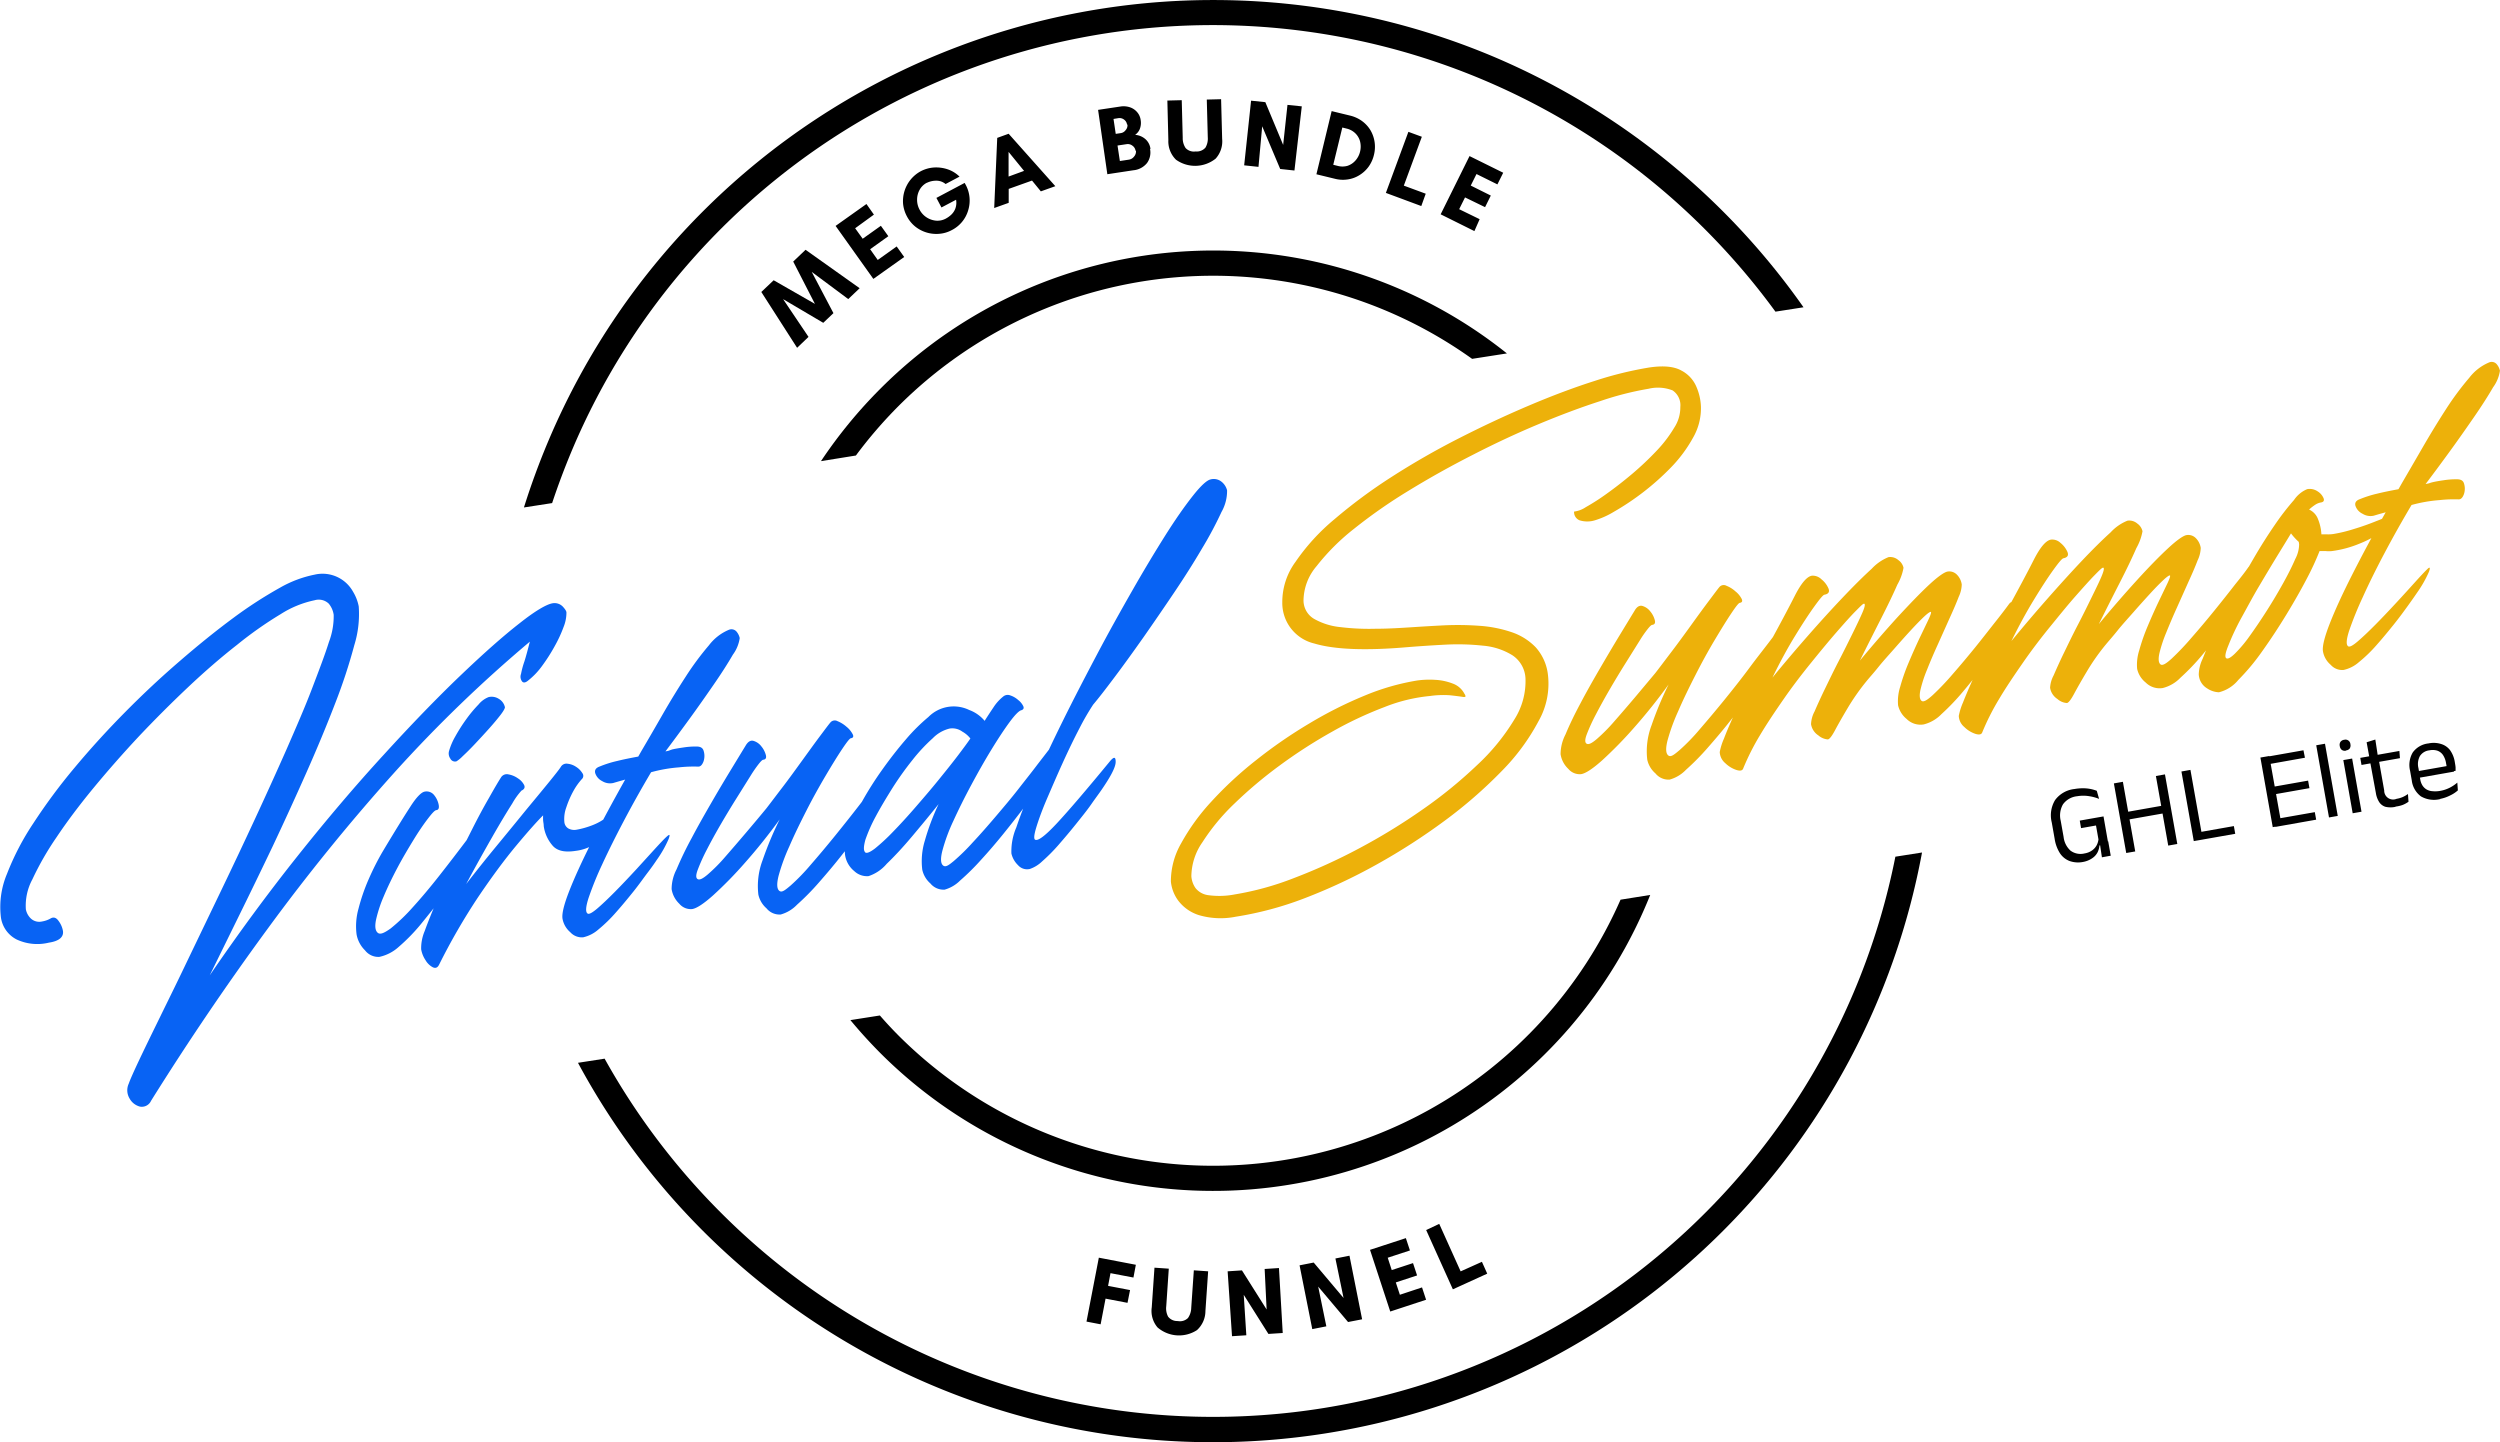
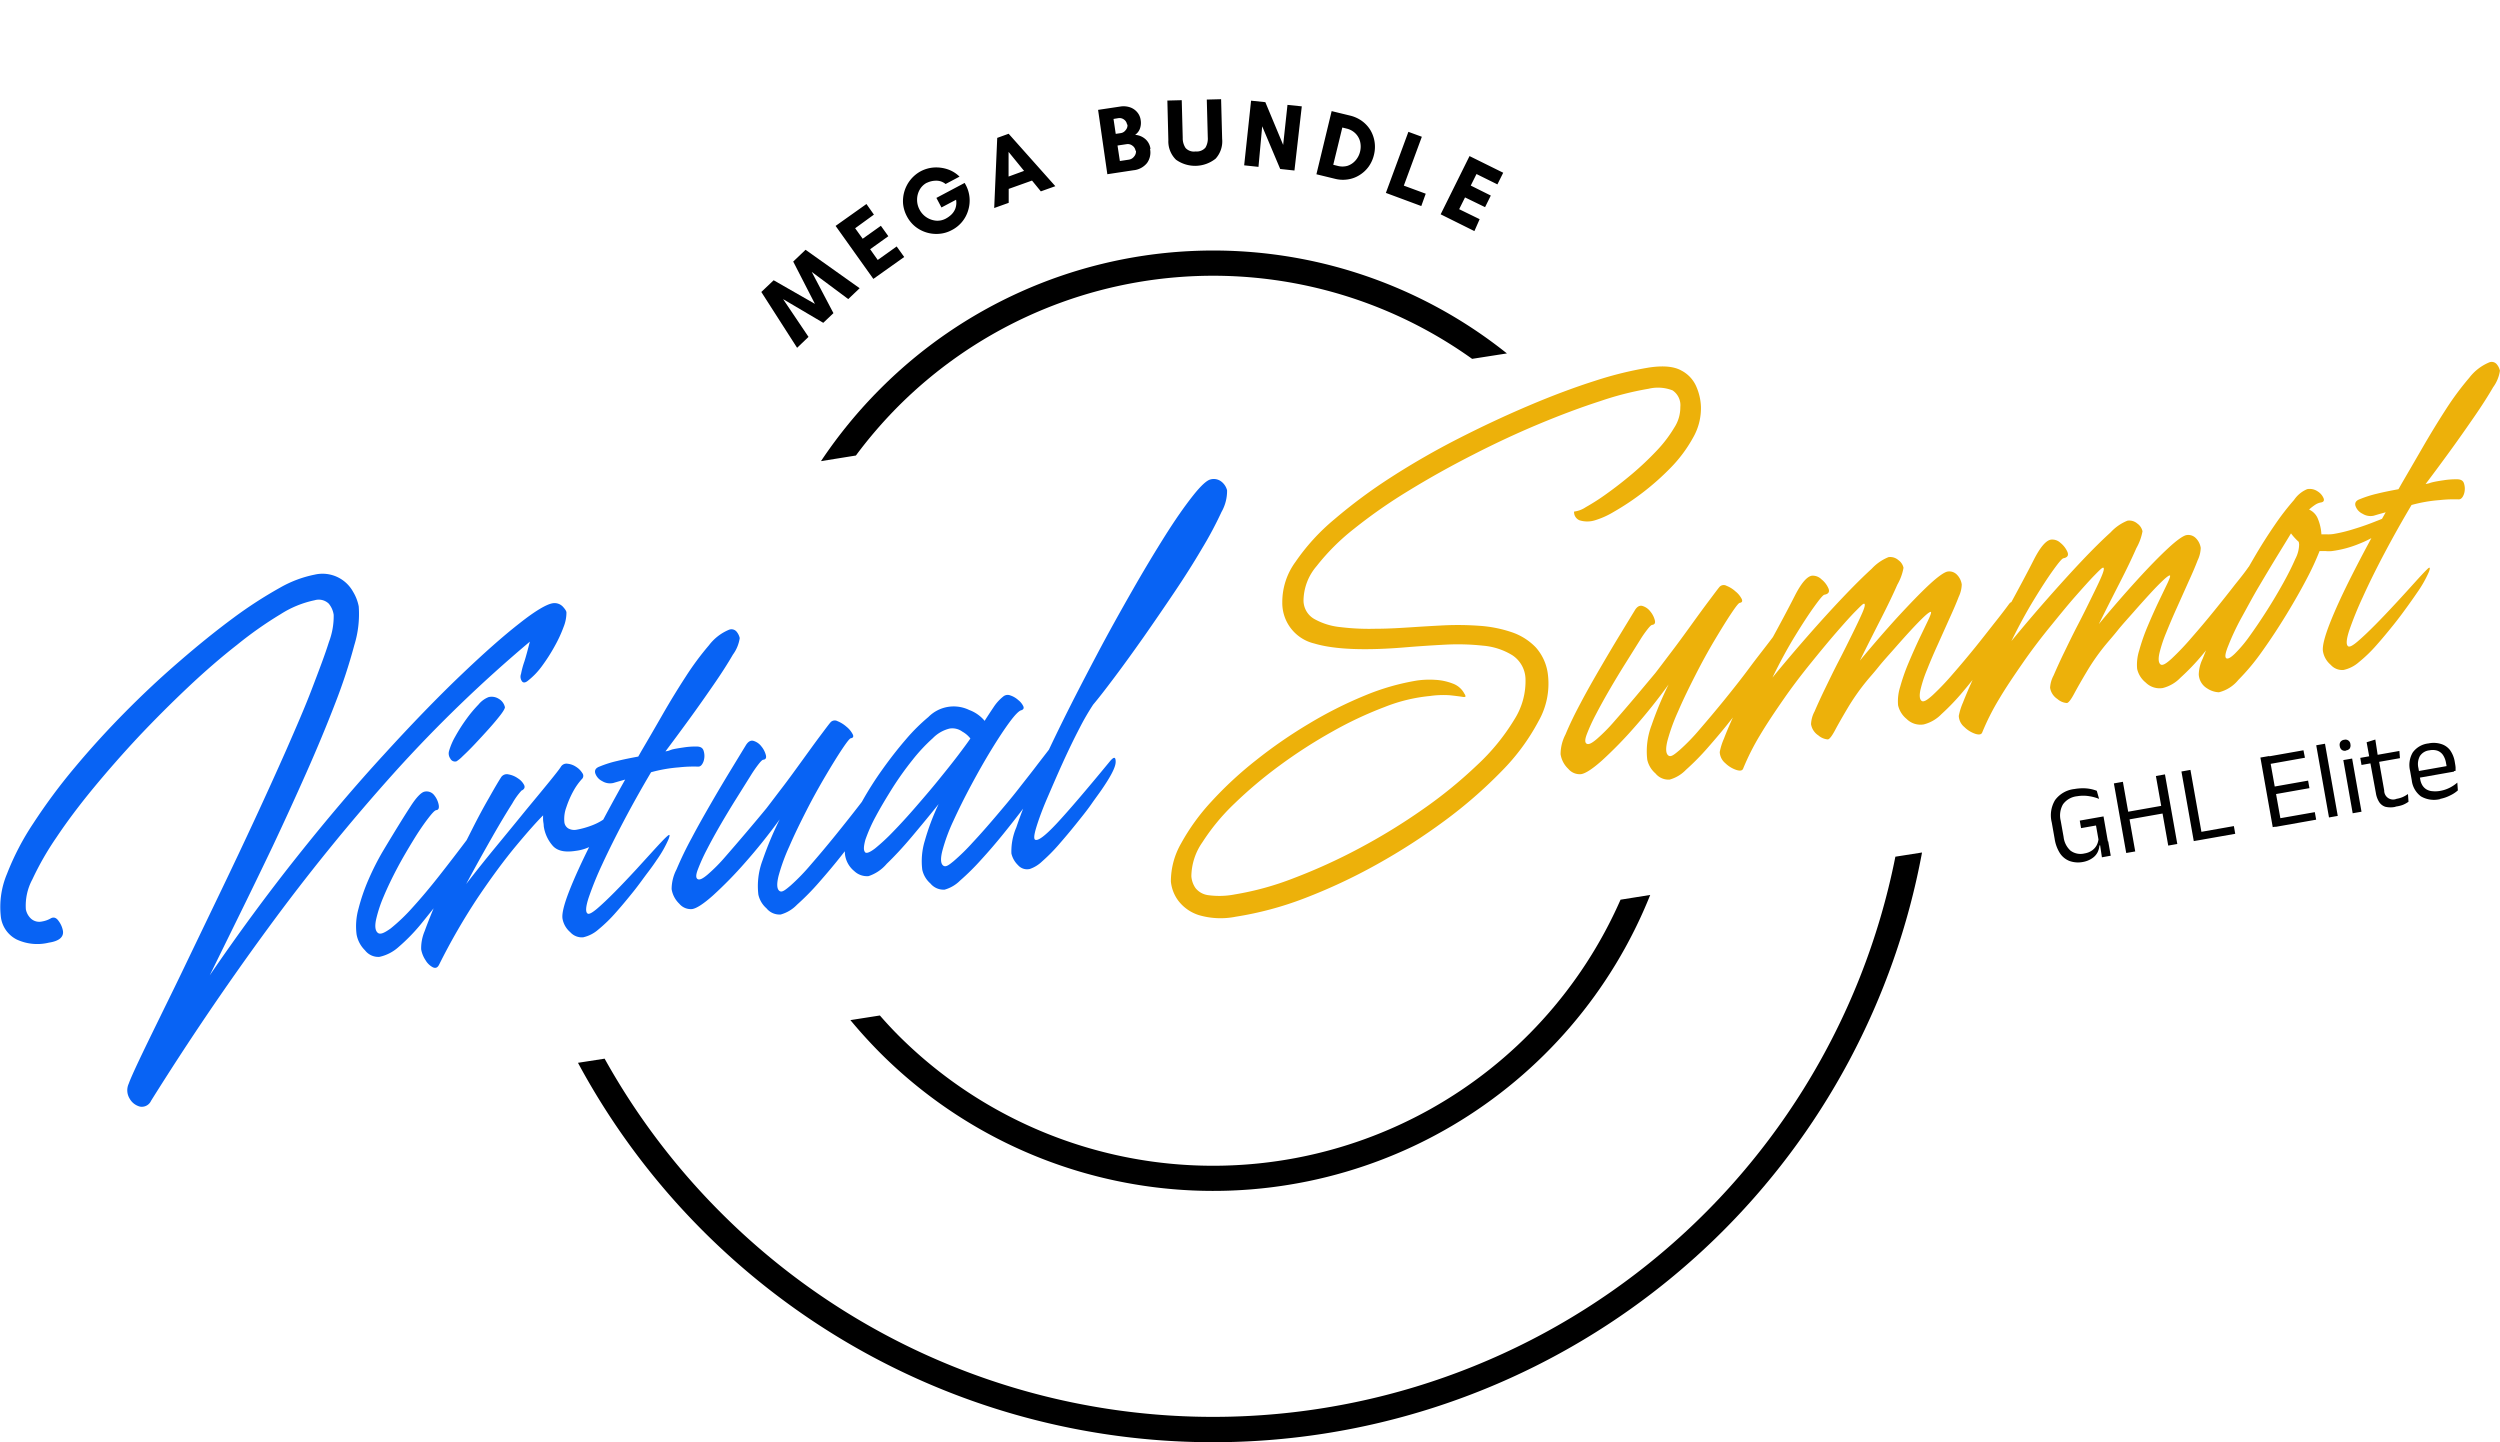
<svg xmlns="http://www.w3.org/2000/svg" viewBox="0 0 405.25 233.75">
  <defs>
    <style>.cls-1{fill:#0863f4;}.cls-2{fill:#edb10a;}</style>
  </defs>
  <g id="Layer_2" data-name="Layer 2">
    <g id="Layer_1-2" data-name="Layer 1">
      <path class="cls-1" d="M89.48,97.81a1.86,1.86,0,0,1,1.73.5c.41.44.62.77.61,1a6.25,6.25,0,0,1-.47,2.34,21.1,21.1,0,0,1-1.46,3.14,28.42,28.42,0,0,1-2,3.13,11.8,11.8,0,0,1-2.26,2.38c-.43.37-.78.43-1,.16a1.26,1.26,0,0,1-.17-1.22,13.62,13.62,0,0,1,.54-2c.24-.74.53-1.82.89-3.23A221.22,221.22,0,0,0,64,125.15,326.93,326.93,0,0,0,43.35,150.6q-9.94,13.56-18.87,27.85a1.64,1.64,0,0,1-1.8.93A2.69,2.69,0,0,1,21,178.06a2.56,2.56,0,0,1-.13-2.4c.21-.61.76-1.85,1.65-3.74s2.05-4.26,3.45-7.12,2.95-6,4.63-9.53l5.29-11q2.78-5.78,5.46-11.56t5.07-11.18c1.57-3.59,3-6.87,4.14-9.86s2.11-5.52,2.76-7.6a11.73,11.73,0,0,0,.77-4.41,3.63,3.63,0,0,0-.8-1.81A2.34,2.34,0,0,0,51,97.3a16.47,16.47,0,0,0-5.5,2.25,62.17,62.17,0,0,0-7.1,5q-3.84,3-7.92,6.85t-8,8q-3.89,4.17-7.33,8.34t-6,8a47.37,47.37,0,0,0-3.9,6.8,9,9,0,0,0-1.06,4.85A2.77,2.77,0,0,0,5,148.89a2,2,0,0,0,1.82.48,4.15,4.15,0,0,0,1.37-.48c.48-.29.92-.16,1.31.4a3.79,3.79,0,0,1,.7,1.59c.16,1-.6,1.67-2.27,1.92a7.91,7.91,0,0,1-5.23-.51,4.76,4.76,0,0,1-2.57-3.75,13.85,13.85,0,0,1,1-6.88,42.43,42.43,0,0,1,4.29-8.23,93.36,93.36,0,0,1,6.68-9q3.83-4.59,8.19-9t8.85-8.27q4.5-3.9,8.69-7a70.25,70.25,0,0,1,7.62-4.93A18.64,18.64,0,0,1,51,93.15a5.65,5.65,0,0,1,6.23,2.77,7.14,7.14,0,0,1,.92,2.38,17.08,17.08,0,0,1-.72,6.29,88.87,88.87,0,0,1-3.1,9.43q-2.05,5.33-4.69,11.28T44.2,137.19q-2.84,5.94-5.5,11.34L34,158.1q7-10.24,14.2-19.29t14-16.46q6.78-7.44,12.45-12.86t9.55-8.44C86.78,99,88.55,98,89.48,97.81ZM74,123.41a.84.84,0,0,1-1-.44,1.44,1.44,0,0,1-.21-1.23,10.57,10.57,0,0,1,1-2.34,27.83,27.83,0,0,1,1.78-2.8,20.76,20.76,0,0,1,2-2.4A4,4,0,0,1,79.2,113a2.14,2.14,0,0,1,1.65.28,2.09,2.09,0,0,1,1,1.36c0,.17-.2.58-.7,1.23s-1.11,1.38-1.86,2.22-1.51,1.66-2.28,2.48-1.44,1.48-2,2A5.44,5.44,0,0,1,74,123.41ZM61.5,155.11a2.72,2.72,0,0,1-2.33-1.06,4.81,4.81,0,0,1-1.37-2.59,10.54,10.54,0,0,1,.31-4.15,30.89,30.89,0,0,1,1.66-4.81A43,43,0,0,1,62,138.09q2.94-4.91,4.48-7.27c1-1.58,1.82-2.41,2.37-2.5a1.55,1.55,0,0,1,1.54.59,3.55,3.55,0,0,1,.72,1.54q.15.8-.36.87c-.25,0-.71.5-1.39,1.39s-1.45,2-2.33,3.44-1.75,2.9-2.6,4.5-1.59,3.14-2.22,4.63a21.4,21.4,0,0,0-1.26,3.84c-.21,1.06-.12,1.75.29,2.09s1.09,0,2.09-.71a29.33,29.33,0,0,0,3.55-3.4q2.05-2.25,4.36-5.19t4.61-6c.39-.54.66-.7.8-.48a2.06,2.06,0,0,1,.13,1.26,11.52,11.52,0,0,1-.36,1.92,5.18,5.18,0,0,1-.65,1.51l-3.81,5q-2,2.56-3.78,4.74a30.05,30.05,0,0,1-3.55,3.63A6.82,6.82,0,0,1,61.5,155.11Zm37.26-23c.5-.47.81-.55.92-.24a2.23,2.23,0,0,1-.13,1.37,4.76,4.76,0,0,1-.83,1.56,12.07,12.07,0,0,1-2.12,1.9,7.51,7.51,0,0,1-3.32,1.23c-1.75.27-3,0-3.75-.91a6.11,6.11,0,0,1-1.39-3.11c0-.34-.08-.65-.1-.92a7.77,7.77,0,0,1,0-.82q-1.49,1.47-4.32,4.86t-6.16,8.31a101.68,101.68,0,0,0-6.39,11.05c-.24.47-.56.61-1,.41a3,3,0,0,1-1.2-1.17,4.51,4.51,0,0,1-.7-1.76,7.13,7.13,0,0,1,.57-2.94q.72-2,1.93-4.82t2.76-5.8q1.55-3,3-5.88t2.73-5.08c.83-1.48,1.48-2.59,1.94-3.31a1.11,1.11,0,0,1,1.23-.51,3.77,3.77,0,0,1,1.54.65,2.77,2.77,0,0,1,1,1.09c.17.39,0,.69-.43.88a11.27,11.27,0,0,0-1.51,2.11c-.85,1.33-1.93,3.12-3.22,5.38s-2.72,4.81-4.25,7.67q2.41-3.12,5-6.26t4.79-5.85c1.5-1.81,2.75-3.32,3.75-4.55s1.6-2,1.81-2.34A1.05,1.05,0,0,1,92,123.8a3,3,0,0,1,1.39.51,3.12,3.12,0,0,1,1,1,.72.72,0,0,1-.09,1A10.15,10.15,0,0,0,93,128.13a15.26,15.26,0,0,0-1.19,2.71,5.44,5.44,0,0,0-.33,2.38,1.35,1.35,0,0,0,.7,1.1,2,2,0,0,0,1.21.19,13.56,13.56,0,0,0,2.58-.72A9,9,0,0,0,98.76,132.12Zm10.14-10.61c.46-.11,1.08-.22,1.85-.33a12.72,12.72,0,0,1,2.14-.16c.66,0,1,.22,1.15.64a2.77,2.77,0,0,1,0,1.78c-.21.55-.48.83-.83.84a22,22,0,0,0-3.16.12,23.53,23.53,0,0,0-4.51.79q-2.3,3.88-4.36,7.78t-3.57,7.17a53.41,53.41,0,0,0-2.2,5.42q-.69,2.15-.18,2.52.3.28,1.53-.75c.81-.69,1.78-1.61,2.9-2.74s2.25-2.33,3.4-3.57l3.09-3.39c.92-1,1.57-1.7,2-2.07s.49-.26.23.46a18.37,18.37,0,0,1-1.94,3.41c-.28.43-.76,1.12-1.43,2s-1.45,2-2.35,3.12-1.83,2.25-2.8,3.34A23.67,23.67,0,0,1,97,150.67a5.57,5.57,0,0,1-2.48,1.27,2.54,2.54,0,0,1-2.09-.84,3.74,3.74,0,0,1-1.25-2.2q-.18-1.22,1.12-4.53c.87-2.22,2.09-4.87,3.67-8s3.38-6.45,5.37-10l-1.07.3-.89.26a2.41,2.41,0,0,1-1.78-.32,2.2,2.2,0,0,1-1.11-1.27c-.14-.51.1-.87.72-1.09a17.67,17.67,0,0,1,2.85-.9c1-.25,2.17-.48,3.4-.71l.57-1q1.52-2.58,3.36-5.79c1.22-2.13,2.49-4.2,3.78-6.19a46.45,46.45,0,0,1,3.76-5.07,7.86,7.86,0,0,1,3.2-2.49,1.08,1.08,0,0,1,1.3.33,2.48,2.48,0,0,1,.48,1,6,6,0,0,1-1.11,2.69c-.79,1.37-1.83,3-3.1,4.84s-2.6,3.74-4,5.66-2.67,3.64-3.83,5.18a5.38,5.38,0,0,0,.56-.12A4.7,4.7,0,0,1,108.9,121.51Zm35.78,1.8c.33-.45.56-.38.69.19a6.18,6.18,0,0,1,0,2.23,5.08,5.08,0,0,1-1,2.36c-.19.2-.65.82-1.39,1.87s-1.66,2.33-2.77,3.81-2.31,3-3.62,4.68-2.59,3.18-3.86,4.63a40.19,40.19,0,0,1-3.53,3.58,5.86,5.86,0,0,1-2.64,1.59,2.71,2.71,0,0,1-2.31-1,4.11,4.11,0,0,1-1.32-2.23,11.88,11.88,0,0,1,.69-5.58,54.93,54.93,0,0,1,2.77-6.61q-2.72,3.75-5.6,7a65.37,65.37,0,0,1-5.2,5.32c-1.54,1.37-2.67,2.11-3.4,2.22a2.42,2.42,0,0,1-2.07-.86,4.17,4.17,0,0,1-1.25-2.38,7,7,0,0,1,.8-3.2,56,56,0,0,1,2.47-5.11c1-1.9,2.1-3.83,3.22-5.77s2.19-3.73,3.19-5.37,1.76-2.9,2.29-3.76c.38-.67.81-.94,1.28-.82a2.49,2.49,0,0,1,1.29.89,3.64,3.64,0,0,1,.73,1.4c.12.46,0,.72-.4.77-.17,0-.45.3-.83.79a20.36,20.36,0,0,0-1.16,1.68l-2.32,3.71c-.88,1.4-1.75,2.84-2.6,4.3s-1.6,2.83-2.26,4.11A30,30,0,0,0,113.1,141c-.31.83-.32,1.34,0,1.51s.83-.08,1.65-.78a27.22,27.22,0,0,0,2.82-2.85q1.59-1.82,3.35-3.89t3.3-3.94c.66-.85,1.52-2,2.58-3.38s2.13-2.87,3.24-4.4,2.07-2.87,2.92-4,1.41-1.89,1.68-2.19a.92.92,0,0,1,1.12-.18,5.08,5.08,0,0,1,1.45.9,3.83,3.83,0,0,1,1,1.2c.2.38.1.61-.28.67-.17,0-.64.59-1.39,1.71s-1.64,2.56-2.68,4.32-2.09,3.64-3.12,5.66-2,4-2.79,5.84a31.35,31.35,0,0,0-1.74,4.76c-.32,1.3-.29,2.11.11,2.44s.91-.07,1.84-.86a33.26,33.26,0,0,0,3.29-3.4q1.91-2.19,4-4.77c1.4-1.73,2.75-3.43,4.05-5.12s2.41-3.14,3.33-4.37S144.36,123.75,144.68,123.31ZM170,121.56c.33-.44.59-.44.79,0a3.49,3.49,0,0,1,.14,1.86,4.29,4.29,0,0,1-.91,2.14q-.28.3-1.35,1.74l-2.62,3.52q-1.56,2.07-3.38,4.32T159,139.41a38.47,38.47,0,0,1-3.37,3.33,5.74,5.74,0,0,1-2.5,1.47,2.75,2.75,0,0,1-2.31-1,4.11,4.11,0,0,1-1.32-2.23,11.39,11.39,0,0,1,.41-4.69,38.06,38.06,0,0,1,2.24-5.95c-1.39,1.75-2.84,3.5-4.32,5.26s-2.85,3.23-4.09,4.42a6.55,6.55,0,0,1-2.95,2,3,3,0,0,1-2.33-.83,4.13,4.13,0,0,1-1.49-2.72,8,8,0,0,1,.55-3.67,31.5,31.5,0,0,1,2.21-4.86,55.39,55.39,0,0,1,3.32-5.23q1.86-2.61,3.79-4.85a30.24,30.24,0,0,1,3.65-3.63,5.76,5.76,0,0,1,6.62-1.14,5.9,5.9,0,0,1,2.5,1.76c.46-.73.95-1.47,1.46-2.23a7.36,7.36,0,0,1,1.55-1.71,1.13,1.13,0,0,1,1.16-.18,3.57,3.57,0,0,1,1.29.76,2.74,2.74,0,0,1,.81,1c.14.33,0,.55-.36.65s-1,.74-1.87,1.92-1.85,2.67-2.94,4.45-2.17,3.69-3.26,5.72-2.07,4-2.92,5.86a28.79,28.79,0,0,0-1.76,4.77c-.33,1.29-.3,2.1.1,2.43s.87,0,1.73-.71a33.38,33.38,0,0,0,3.06-3c1.19-1.27,2.43-2.68,3.73-4.21s2.55-3,3.74-4.53,2.22-2.81,3.07-3.95Zm-29.77,16.6c.25.22.78,0,1.58-.6a31.55,31.55,0,0,0,2.93-2.71c1.15-1.18,2.37-2.51,3.66-4s2.53-2.93,3.73-4.41,2.26-2.8,3.17-4,1.57-2.1,2-2.73A4.35,4.35,0,0,0,156,118.6a2.75,2.75,0,0,0-2.07-.5,5.66,5.66,0,0,0-2.72,1.56,27.84,27.84,0,0,0-3.28,3.51,51.14,51.14,0,0,0-3.24,4.53c-1,1.6-1.93,3.14-2.72,4.62a25.27,25.27,0,0,0-1.69,3.8C140,137.17,139.94,137.85,140.25,138.16Zm26.66,2.71a1.94,1.94,0,0,1-1.87-.63,3.83,3.83,0,0,1-1.07-1.88,9.82,9.82,0,0,1,.8-4.25c.69-2.08,1.7-4.6,3-7.58s2.83-6.22,4.56-9.72,3.55-7,5.47-10.64,3.84-7.07,5.74-10.4,3.7-6.32,5.39-9,3.19-4.8,4.47-6.42,2.24-2.49,2.83-2.63a2,2,0,0,1,1.79.36,2.6,2.6,0,0,1,.91,1.4A6.92,6.92,0,0,1,198,83a60.65,60.65,0,0,1-3.14,5.89q-2,3.41-4.5,7.12t-5,7.29c-1.68,2.38-3.23,4.53-4.68,6.46s-2.59,3.41-3.48,4.46a40.28,40.28,0,0,0-2.19,3.78q-1.32,2.53-2.7,5.56c-.91,2-1.77,4-2.56,5.83s-1.37,3.43-1.75,4.67-.45,1.93-.2,2.06c.46.24,1.63-.64,3.49-2.63s4.72-5.33,8.56-10c.7-.86,1-.86,1,0s-.77,2.32-2.24,4.47c-.39.58-1,1.38-1.7,2.39s-1.58,2.09-2.5,3.24-1.85,2.25-2.8,3.34a28.54,28.54,0,0,1-2.68,2.7A5.43,5.43,0,0,1,166.91,140.87Z" />
      <path class="cls-2" d="M200.31,148.6a12.48,12.48,0,0,1-5.94-.25A6.74,6.74,0,0,1,191,146a6.23,6.23,0,0,1-1.2-3.1,12.37,12.37,0,0,1,1.66-6.19,34.17,34.17,0,0,1,4.91-6.78,60.52,60.52,0,0,1,7.25-6.71,77.39,77.39,0,0,1,8.61-5.94,66.37,66.37,0,0,1,9-4.53,38.12,38.12,0,0,1,8.48-2.44,14.5,14.5,0,0,1,2.91-.11,9.17,9.17,0,0,1,2.88.61,3.44,3.44,0,0,1,1.9,1.68.75.75,0,0,1,.16.38c0,.09-.13.13-.35.11-.72-.11-1.45-.2-2.21-.28a15.37,15.37,0,0,0-3.19.12,26.7,26.7,0,0,0-7.35,1.78,61.42,61.42,0,0,0-8.51,4,81.27,81.27,0,0,0-8.52,5.49,70.82,70.82,0,0,0-7.37,6.21,34.15,34.15,0,0,0-5.15,6.23,9.82,9.82,0,0,0-1.79,5.52,3.84,3.84,0,0,0,.69,1.93,3.15,3.15,0,0,0,2.07,1.13,13.15,13.15,0,0,0,4.31-.13,47.36,47.36,0,0,0,9.52-2.63,91.88,91.88,0,0,0,10.59-4.82,98.11,98.11,0,0,0,10.33-6.33,73.62,73.62,0,0,0,8.81-7.18,34.13,34.13,0,0,0,6-7.33,11.61,11.61,0,0,0,1.84-6.75,4.75,4.75,0,0,0-2.15-3.74,10.79,10.79,0,0,0-4.77-1.54,38,38,0,0,0-6.1-.16q-3.21.17-6.06.4-10.23.89-15.16-.59a6.75,6.75,0,0,1-5.18-6.7A11,11,0,0,1,210,91.08a33.94,33.94,0,0,1,6.3-6.9,84.23,84.23,0,0,1,9.2-6.82,125.16,125.16,0,0,1,10.93-6.28q5.76-2.94,11.44-5.35t10.68-4a59,59,0,0,1,8.73-2.15c2.31-.35,4.07-.19,5.26.48A5.28,5.28,0,0,1,275,62.73a8.9,8.9,0,0,1,.72,3.14,9.56,9.56,0,0,1-1.3,5.12,22.43,22.43,0,0,1-3.65,4.88A42.2,42.2,0,0,1,261.54,83a13.29,13.29,0,0,1-3,1.34,4.21,4.21,0,0,1-2.5,0,1.48,1.48,0,0,1-.83-.92c-.08-.36-.07-.53,0-.5a4.31,4.31,0,0,0,1.83-.7A35.35,35.35,0,0,0,260.49,80q2-1.43,4.08-3.18a48.87,48.87,0,0,0,3.9-3.68,21,21,0,0,0,2.91-3.79,6,6,0,0,0,1-3.37,2.89,2.89,0,0,0-1.26-2.7,6.53,6.53,0,0,0-3.9-.26,49.92,49.92,0,0,0-7.82,2q-4.59,1.48-9.91,3.7t-10.73,5q-5.42,2.76-10.4,5.81a84,84,0,0,0-8.85,6.17,35.58,35.58,0,0,0-6.09,6.07,8.72,8.72,0,0,0-2.12,5.58,3.46,3.46,0,0,0,1.77,3,10.81,10.81,0,0,0,4.26,1.31,38.16,38.16,0,0,0,5.69.26c2.05,0,4.07-.13,6.07-.26q2.4-.16,5.16-.3a48.53,48.53,0,0,1,5.53.08,20.55,20.55,0,0,1,5.15,1,9.73,9.73,0,0,1,4,2.48,8,8,0,0,1,2,4.54,12.28,12.28,0,0,1-1.53,7.43,34.42,34.42,0,0,1-6,8.13,74.5,74.5,0,0,1-9.19,8,101.88,101.88,0,0,1-11.06,7.12,90.46,90.46,0,0,1-11.74,5.49A54.6,54.6,0,0,1,200.31,148.6Zm88.47-47.17c.33-.44.56-.38.69.19a6,6,0,0,1,0,2.23,5,5,0,0,1-1,2.36c-.19.2-.65.82-1.39,1.88s-1.66,2.32-2.77,3.8-2.31,3-3.62,4.68-2.59,3.18-3.86,4.63a40.19,40.19,0,0,1-3.53,3.58,5.86,5.86,0,0,1-2.64,1.59,2.71,2.71,0,0,1-2.31-1,4.07,4.07,0,0,1-1.33-2.23,11.9,11.9,0,0,1,.7-5.58,56.46,56.46,0,0,1,2.76-6.61,89.48,89.48,0,0,1-5.59,7,67.07,67.07,0,0,1-5.2,5.32c-1.54,1.37-2.68,2.11-3.4,2.22a2.41,2.41,0,0,1-2.07-.86,4.11,4.11,0,0,1-1.25-2.38,7,7,0,0,1,.8-3.2q.93-2.25,2.46-5.11c1-1.9,2.1-3.83,3.23-5.77s2.19-3.73,3.19-5.37,1.76-2.9,2.29-3.76c.37-.67.8-.94,1.28-.82a2.49,2.49,0,0,1,1.29.89,3.64,3.64,0,0,1,.73,1.4c.12.46,0,.72-.4.78-.17,0-.45.29-.83.78a18.18,18.18,0,0,0-1.16,1.68l-2.32,3.71c-.88,1.4-1.75,2.84-2.6,4.3s-1.6,2.83-2.27,4.11a29.57,29.57,0,0,0-1.45,3.18c-.31.83-.32,1.34,0,1.51s.83-.08,1.65-.78a28.24,28.24,0,0,0,2.82-2.85q1.59-1.81,3.35-3.89l3.3-3.94c.66-.85,1.52-2,2.57-3.38s2.14-2.87,3.24-4.4,2.08-2.87,2.93-4,1.41-1.89,1.67-2.19a.92.92,0,0,1,1.13-.17,4.63,4.63,0,0,1,1.44.9,3.74,3.74,0,0,1,1,1.19c.19.38.1.61-.28.67-.18,0-.64.59-1.39,1.71s-1.64,2.56-2.69,4.32-2.08,3.64-3.11,5.66-2,4-2.79,5.84a31.35,31.35,0,0,0-1.74,4.76c-.33,1.3-.29,2.11.11,2.44s.91-.07,1.84-.86a32.25,32.25,0,0,0,3.29-3.4q1.9-2.19,4-4.77c1.4-1.73,2.75-3.43,4-5.12s2.41-3.14,3.34-4.37Zm36.88-3.51c.33-.44.6-.43.83,0a3.42,3.42,0,0,1,.21,1.84,4,4,0,0,1-.89,2.13c-.22.25-.71.93-1.47,2s-1.66,2.38-2.72,3.86-2.21,2.93-3.41,4.35a36.55,36.55,0,0,1-3.49,3.65,6.07,6.07,0,0,1-2.89,1.68,3.18,3.18,0,0,1-2.77-.89,4,4,0,0,1-1.38-2.21,7.69,7.69,0,0,1,.34-3,31.74,31.74,0,0,1,1.37-3.91c.58-1.38,1.16-2.68,1.74-3.91l1.44-3c.38-.81.52-1.24.43-1.31s-.46.16-1.05.71-1.32,1.3-2.19,2.24-1.76,1.94-2.69,3-1.8,2-2.6,3-1.42,1.67-1.86,2.21a36.12,36.12,0,0,0-3.1,4.41c-.86,1.45-1.54,2.64-2.05,3.6s-.9,1.45-1.16,1.49a2.64,2.64,0,0,1-1.54-.65,2.67,2.67,0,0,1-1.19-1.82,4.74,4.74,0,0,1,.57-2.06c.43-1,1-2.26,1.7-3.7s1.45-3,2.24-4.52,1.52-3,2.19-4.36,1.2-2.47,1.59-3.36.51-1.39.36-1.51-.55.31-1.37,1.13-1.87,2-3.15,3.47-2.67,3.16-4.16,5-3,3.81-4.4,5.83-2.74,4-3.89,5.94a39.26,39.26,0,0,0-2.67,5.3c-.12.37-.49.46-1.11.26a4.69,4.69,0,0,1-1.8-1.1,2.49,2.49,0,0,1-.9-1.8,9.8,9.8,0,0,1,.68-2.17c.45-1.19,1.08-2.64,1.87-4.36s1.66-3.54,2.61-5.48,1.93-3.81,2.92-5.64c1.64-3,3-5.54,4.06-7.63s2-3.19,2.81-3.31a2,2,0,0,1,1.54.59,3.8,3.8,0,0,1,1.14,1.49c.21.54,0,.88-.64,1-.21,0-.76.67-1.65,1.9s-1.94,2.84-3.17,4.85-2.43,4.23-3.63,6.69q2.76-3.37,5.76-6.79t5.68-6.24q2.69-2.83,4.65-4.61a7.6,7.6,0,0,1,2.73-1.89,2,2,0,0,1,1.59.48,2.07,2.07,0,0,1,.84,1.25,8.49,8.49,0,0,1-1,2.73q-1,2.29-2.67,5.56t-3.4,6.75q3.17-3.82,6.12-7.06c2-2.16,3.67-3.9,5.11-5.24s2.42-2,2.93-2.12a1.71,1.71,0,0,1,1.59.52,2.81,2.81,0,0,1,.76,1.56,4.94,4.94,0,0,1-.49,2c-.38,1-.87,2.13-1.48,3.47l-1.88,4.19q-1,2.19-1.77,4.14a21.11,21.11,0,0,0-1.08,3.31c-.19.91-.13,1.49.18,1.75s.9-.09,1.82-.93a42.65,42.65,0,0,0,3.22-3.38q1.86-2.13,3.73-4.44c1.25-1.55,2.37-3,3.36-4.25S325.3,98.42,325.66,97.92ZM364.42,92c.32-.44.6-.44.82,0a3.46,3.46,0,0,1,.21,1.85,4,4,0,0,1-.89,2.13c-.22.25-.71.93-1.47,2s-1.66,2.39-2.72,3.87-2.2,2.92-3.41,4.35a36.37,36.37,0,0,1-3.49,3.64,6,6,0,0,1-2.89,1.69,3.18,3.18,0,0,1-2.76-.89,3.93,3.93,0,0,1-1.39-2.22,7.64,7.64,0,0,1,.34-3,31.85,31.85,0,0,1,1.37-3.92q.87-2.07,1.74-3.9l1.44-3c.38-.8.52-1.24.43-1.31s-.46.17-1.05.72-1.32,1.29-2.19,2.24-1.76,1.94-2.69,3-1.8,2-2.6,3-1.41,1.67-1.86,2.22a34.64,34.64,0,0,0-3.1,4.41c-.86,1.44-1.54,2.64-2.05,3.59s-.9,1.45-1.16,1.49a2.57,2.57,0,0,1-1.54-.65,2.68,2.68,0,0,1-1.19-1.82,4.75,4.75,0,0,1,.57-2c.43-1,1-2.27,1.7-3.71s1.45-3,2.24-4.51,1.52-3,2.19-4.37,1.21-2.46,1.59-3.35.51-1.4.36-1.51-.55.3-1.37,1.13-1.86,2-3.15,3.46-2.67,3.17-4.16,5-3,3.81-4.39,5.82-2.75,4-3.9,5.95a38.68,38.68,0,0,0-2.67,5.3c-.12.36-.49.45-1.11.26a4.6,4.6,0,0,1-1.8-1.11,2.46,2.46,0,0,1-.9-1.8,10.13,10.13,0,0,1,.68-2.17q.69-1.77,1.87-4.35t2.61-5.48q1.44-2.91,2.92-5.64c1.64-3,3-5.54,4.06-7.63s2-3.19,2.82-3.31A1.93,1.93,0,0,1,334,88a3.8,3.8,0,0,1,1.14,1.49c.21.54,0,.87-.63,1-.22,0-.77.66-1.66,1.89s-1.94,2.85-3.16,4.85-2.44,4.24-3.64,6.69c1.84-2.24,3.76-4.51,5.76-6.78s3.89-4.36,5.68-6.25,3.34-3.42,4.65-4.6a7.46,7.46,0,0,1,2.73-1.89,2,2,0,0,1,1.59.47,2.08,2.08,0,0,1,.84,1.25,8.72,8.72,0,0,1-1,2.74q-1,2.3-2.67,5.56t-3.41,6.75q3.17-3.82,6.12-7.06t5.11-5.24c1.44-1.34,2.42-2,2.93-2.12a1.71,1.71,0,0,1,1.59.51,2.82,2.82,0,0,1,.77,1.56,5,5,0,0,1-.5,2c-.38,1-.87,2.14-1.48,3.47l-1.88,4.2c-.66,1.45-1.24,2.83-1.77,4.14a21.86,21.86,0,0,0-1.08,3.31c-.19.9-.13,1.49.18,1.75s.9-.09,1.82-.93a43,43,0,0,0,3.22-3.39q1.86-2.12,3.73-4.43t3.37-4.25C363.38,93.43,364.06,92.53,364.42,92ZM388,83.15q.9-.6.75.21t-2,2.34a17.34,17.34,0,0,1-4.26,2.42A17.66,17.66,0,0,1,378,89.33a4.92,4.92,0,0,1-1,0c-.33,0-.67,0-1,0a43.59,43.59,0,0,1-2,4.34q-1.43,2.75-3.34,5.89t-3.95,6a35.49,35.49,0,0,1-3.88,4.66,5.89,5.89,0,0,1-3.15,2,3.7,3.7,0,0,1-1.9-.63,2.79,2.79,0,0,1-1.36-2.28,6.13,6.13,0,0,1,.63-2.52c.49-1.26,1.15-2.78,2-4.58s1.8-3.7,2.89-5.72,2.23-4,3.39-6,2.31-3.8,3.44-5.44a41.1,41.1,0,0,1,3.09-4A4.81,4.81,0,0,1,374,79.29a2.27,2.27,0,0,1,1.7.37,2.4,2.4,0,0,1,.95,1.1q.22.58-.42.69a2.38,2.38,0,0,0-.93.37,7.84,7.84,0,0,0-1,.78,2.74,2.74,0,0,1,1.45,1.55,7.64,7.64,0,0,1,.55,2.47l.95,0a5.76,5.76,0,0,0,1-.06,23.61,23.61,0,0,0,3.29-.8c1.3-.39,2.54-.83,3.74-1.32A17.26,17.26,0,0,0,388,83.15Zm-27.14,23.54c.24.19.72-.06,1.42-.74a21.38,21.38,0,0,0,2.42-2.89c.9-1.25,1.83-2.63,2.78-4.12s1.84-3,2.64-4.44,1.46-2.76,1.94-3.88a5.23,5.23,0,0,0,.63-2.39l-.06-.39a9.22,9.22,0,0,1-1.26-1.38c-.52.87-1.26,2.07-2.21,3.62s-1.95,3.23-3,5-2,3.58-2.94,5.27a39.61,39.61,0,0,0-2,4.28C360.72,105.84,360.62,106.51,360.87,106.69Zm33.41-28.51c.46-.11,1.07-.22,1.84-.33a12.83,12.83,0,0,1,2.15-.16c.65,0,1,.22,1.14.64a2.77,2.77,0,0,1,0,1.78c-.2.55-.48.83-.82.84a22.18,22.18,0,0,0-3.17.12,23.43,23.43,0,0,0-4.5.79q-2.31,3.89-4.37,7.78T383,96.81a55.87,55.87,0,0,0-2.2,5.42q-.69,2.14-.18,2.52.32.28,1.53-.75c.81-.69,1.78-1.61,2.9-2.74s2.25-2.33,3.4-3.57,2.18-2.38,3.09-3.39,1.57-1.7,1.95-2.07.5-.26.24.46a19,19,0,0,1-1.94,3.41c-.29.43-.77,1.12-1.44,2.05s-1.45,2-2.35,3.12-1.83,2.25-2.8,3.34a22.94,22.94,0,0,1-2.83,2.73,5.54,5.54,0,0,1-2.48,1.26,2.48,2.48,0,0,1-2.08-.83,3.7,3.7,0,0,1-1.26-2.2q-.18-1.21,1.12-4.53c.87-2.22,2.09-4.87,3.68-8s3.37-6.45,5.37-10l-1.08.3-.88.26a2.43,2.43,0,0,1-1.79-.32A2.2,2.2,0,0,1,381.82,82c-.14-.51.1-.87.72-1.09a18.33,18.33,0,0,1,2.85-.9c1-.25,2.17-.48,3.4-.71l.57-1q1.51-2.59,3.36-5.79t3.78-6.19a46.45,46.45,0,0,1,3.76-5.07,7.92,7.92,0,0,1,3.2-2.49,1.07,1.07,0,0,1,1.3.33,2.48,2.48,0,0,1,.48,1,6,6,0,0,1-1.11,2.69c-.79,1.37-1.83,3-3.1,4.84s-2.6,3.74-4,5.66-2.67,3.64-3.84,5.18a5.61,5.61,0,0,0,.57-.12A3.81,3.81,0,0,1,394.28,78.18Z" />
-       <path d="M182.77,211.19l-3.56-.68-.8,4.16-2.29-.44,2-10.36,6,1.15-.39,2.07-3.72-.71-.39,2.06,3.56.68Zm10.75-5.27,2.32.16-.44,6.43a4.2,4.2,0,0,1-1.37,3.1,5.33,5.33,0,0,1-6.4-.44,4.14,4.14,0,0,1-.93-3.26l.44-6.42,2.32.16-.41,6.08a2.89,2.89,0,0,0,.3,1.7,1.87,1.87,0,0,0,1.56.71,1.85,1.85,0,0,0,1.66-.49,3,3,0,0,0,.53-1.65Zm14.41,10.16-2.32.15-4-6.34.42,6.56-2.32.15L199,206.08l2.32-.15,4,6.34L205,205.7l2.32-.15Zm12.87-2.22-2.28.44-4.84-5.74L215,215l-2.28.45-2.06-10.34,2.29-.45,4.84,5.74L216.47,204l2.28-.45Zm9.71-5.17.66,2-5.81,1.91-3.28-10,5.81-1.9.66,2-3.6,1.18.65,2,3.45-1.13.66,2-3.45,1.13.66,2Zm5,.31-4.33-9.61,2.12-1,3.47,7.7,3.45-1.55.86,1.92Z" />
      <path d="M139.35,46.72l-1.85,1.76-5.92-4.41,3.52,6.69-1.65,1.57-6.51-3.84,4.12,6.12-1.85,1.77-5.8-9.05,2-1.9,6.69,3.83-3.52-6.86,2-1.91Zm6-6.77,1.22,1.71-5,3.55-6.12-8.59,5-3.55,1.21,1.72L138.62,37l1.22,1.7,2.95-2.1L144,38.29l-2.95,2.11,1.23,1.74Zm4.88-10.32a2.82,2.82,0,0,0-1.15,1.12,3.3,3.3,0,0,0-.42,1.58,3.35,3.35,0,0,0,.4,1.65,3.32,3.32,0,0,0,1.13,1.25,3.39,3.39,0,0,0,1.55.54,2.86,2.86,0,0,0,1.57-.33,4.21,4.21,0,0,0,.88-.63,2.67,2.67,0,0,0,.67-1,2.76,2.76,0,0,0,.12-1.43l-2.37,1.25-.82-1.55,4.58-2.43.17.31a5.34,5.34,0,0,1,.62,2.06,5.4,5.4,0,0,1-.22,2.08,5.24,5.24,0,0,1-2.64,3.19,5.11,5.11,0,0,1-2.05.61,5.47,5.47,0,0,1-3.92-1.2A5.28,5.28,0,0,1,147,35.05a5.45,5.45,0,0,1-.61-2,5.54,5.54,0,0,1,1.21-3.92,5.5,5.5,0,0,1,1.65-1.37,5.4,5.4,0,0,1,2.17-.61,5.89,5.89,0,0,1,2.21.3,5.06,5.06,0,0,1,1.91,1.18l-2.26,1.2a2.32,2.32,0,0,0-1.53-.54A3.43,3.43,0,0,0,150.26,29.63ZM166,27.7l-2.51-3.08v4Zm5.07,2.48-2.35.84-1.43-1.75-3.78,1.35v2.26l-2.35.84.49-11.37,1.85-.67Zm13-5.75a1.19,1.19,0,0,0-.51-.82,1.22,1.22,0,0,0-.95-.24l-1.46.22.38,2.51,1.46-.22a1.28,1.28,0,0,0,.84-.5A1.24,1.24,0,0,0,184.14,24.43Zm-1.38-4.24a1.16,1.16,0,0,0-.49-.81,1.21,1.21,0,0,0-.9-.23l-.8.13.36,2.42.81-.12a1.18,1.18,0,0,0,.79-.48A1.16,1.16,0,0,0,182.76,20.19Zm3.73,3.95a2.91,2.91,0,0,1-.49,2.29,3.21,3.21,0,0,1-2.21,1.17l-4.22.64L178,17.81l3.6-.54a3.32,3.32,0,0,1,1.59.13,2.61,2.61,0,0,1,1.15.79,2.43,2.43,0,0,1,.56,1.25,2.76,2.76,0,0,1-.12,1.42,2.11,2.11,0,0,1-.78,1,2.82,2.82,0,0,1,1.62.65A2.49,2.49,0,0,1,186.49,24.14Zm9.2-8,2.32-.06.17,6.43a4.17,4.17,0,0,1-1.06,3.21,5.33,5.33,0,0,1-6.42.17,4.16,4.16,0,0,1-1.24-3.16l-.16-6.43,2.33-.06.16,6.09a2.83,2.83,0,0,0,.47,1.67,1.84,1.84,0,0,0,1.62.55,1.86,1.86,0,0,0,1.6-.63,2.89,2.89,0,0,0,.37-1.69Zm14.21,11.5-2.31-.25-2.92-6.92L204,27.05l-2.32-.25,1.12-10.48,2.31.24L208,23.49,208.7,17l2.32.24Zm6.29-.93.68.17a3,3,0,0,0,1.63,0,2.94,2.94,0,0,0,1.29-.86,3.35,3.35,0,0,0,.75-1.45,3.45,3.45,0,0,0,0-1.63,2.87,2.87,0,0,0-.77-1.33,3,3,0,0,0-1.43-.77l-.68-.17Zm-.26-8.7,3,.73a5.44,5.44,0,0,1,1.92.88,5.14,5.14,0,0,1,1.36,1.47,5.32,5.32,0,0,1,.58,4,5.38,5.38,0,0,1-.87,1.93,5.14,5.14,0,0,1-1.47,1.36,4.85,4.85,0,0,1-1.88.7,5.21,5.21,0,0,1-2.11-.1l-3-.73Zm8.79,13.26,3.65-9.9,2.18.8-2.92,7.92,3.55,1.31-.72,2Zm15.2,4.26L239,37.46l-5.47-2.72,4.68-9.44L243.67,28l-.94,1.89-3.39-1.68-.93,1.87,3.25,1.62-.93,1.88L237.48,32l-.95,1.91Z" />
-       <path d="M89.5,81.55q1.44-4.33,3.22-8.57A112.73,112.73,0,0,1,276.35,37.14,114.17,114.17,0,0,1,287.8,50.52l4.55-.71A117.32,117.32,0,0,0,242.11,9.19,117,117,0,0,0,88.93,71.38q-2.27,5.36-4,10.88Z" />
      <path d="M307.24,138.87a112.74,112.74,0,0,1-190.35,57.74,112.91,112.91,0,0,1-18.88-25l-4.32.67a116.89,116.89,0,0,0,217.87-34.09Z" />
      <path d="M138.74,73.84a72.81,72.81,0,0,1,6.89-8,72.14,72.14,0,0,1,93-7.67l5.64-.88A76.22,76.22,0,0,0,142.72,63a77.32,77.32,0,0,0-9.64,11.75Z" />
      <path d="M262.69,145.84a72.14,72.14,0,0,1-117.06,22q-1.57-1.58-3-3.23l-4.78.75q2.31,2.79,4.9,5.39a76.3,76.3,0,0,0,124.75-25.68Z" />
      <path d="M337.72,139.71a4.13,4.13,0,0,1-2.24-.14,3.28,3.28,0,0,1-1.57-1.27,6,6,0,0,1-.85-2.32l-.47-2.66a4.77,4.77,0,0,1,.54-3.63,4.5,4.5,0,0,1,3.14-1.79,7.79,7.79,0,0,1,1.47-.12,6.23,6.23,0,0,1,1.21.13,5.88,5.88,0,0,1,.94.28l.37,1.31a7,7,0,0,0-1.56-.43,5.93,5.93,0,0,0-2,0,3.23,3.23,0,0,0-2.29,1.31,3.63,3.63,0,0,0-.37,2.66l.47,2.63a3.52,3.52,0,0,0,1.12,2.22,2.72,2.72,0,0,0,2.28.45,2.86,2.86,0,0,0,1.19-.47,2.45,2.45,0,0,0,.74-.8,2.69,2.69,0,0,0,.32-1l-.49-2.78.33.48-2.66.47-.21-1.22,3.85-.68.78,4.46-1.44.25a3.06,3.06,0,0,1-.3,1.1,2.54,2.54,0,0,1-.83.94A3.82,3.82,0,0,1,337.72,139.71Zm3-.74-.35-2.35,1.37-.24.41,2.33Zm3.4-12.24,2,11.29-1.46.25-2-11.28Zm.45,6.2-.22-1.24,6.56-1.16.22,1.24Zm6.37-7.4,2,11.28-1.47.26-2-11.28Zm4.13-.73,2,11.29-1.46.25-2-11.28Zm1.31,11.41-.22-1.25,5.95-1.05.22,1.25Zm13.48-2.38-1.45.25-2-11.28,1.44-.25Zm3.77-11L367.05,124l-.22-1.22,6.56-1.16Zm.73,4.93-6,1.06-.22-1.22,6-1.06Zm1.09,5.11-6.6,1.17-.22-1.23,6.6-1.16Zm3.5-.61-1.42.25-2.07-11.7,1.42-.25Zm1.36-10.59a.84.84,0,0,1-.7-.11.93.93,0,0,1-.33-.61v0a.89.89,0,0,1,.1-.68.87.87,0,0,1,.62-.35.79.79,0,0,1,1,.72v0a.92.92,0,0,1-.11.69A.86.86,0,0,1,380.29,121.64Zm2.49,9.91-1.43.25-1.52-8.62,1.43-.25Zm6.23-8.68L382.8,124l-.2-1.15,6.34-1.12Zm-3.59-.4-1.37.24-.44-2.42,1.41-.44Zm2.89,8.28a3.66,3.66,0,0,1-1.66,0,1.88,1.88,0,0,1-1-.76,3.83,3.83,0,0,1-.54-1.47l-1-5.43,1.42-.25.93,5.27a1.44,1.44,0,0,0,2,1.35,4.3,4.3,0,0,0,1-.29,4.71,4.71,0,0,0,.85-.49l.09,1.25a4.42,4.42,0,0,1-.92.51A5.16,5.16,0,0,1,388.31,130.75Zm7.24-1.25a4.22,4.22,0,0,1-3.14-.44,3.76,3.76,0,0,1-1.48-2.58l-.27-1.54a4,4,0,0,1,.43-3,3.62,3.62,0,0,1,2.54-1.46,4.07,4.07,0,0,1,2.08.1,2.85,2.85,0,0,1,1.43,1,4.5,4.5,0,0,1,.76,1.89l.05.31a5.58,5.58,0,0,1,.08.57c0,.19,0,.38,0,.57l-1.31.23q-.06-.42-.12-.81t-.12-.69a3.31,3.31,0,0,0-.49-1.29,1.88,1.88,0,0,0-.9-.7,2.52,2.52,0,0,0-1.3-.06,2.08,2.08,0,0,0-1.55.94,2.75,2.75,0,0,0-.23,1.94l.14.82,0,.18.15.82a2.68,2.68,0,0,0,.33.94,2,2,0,0,0,.63.66,2.14,2.14,0,0,0,1,.32,4.37,4.37,0,0,0,1.28-.05,5.54,5.54,0,0,0,1.52-.5,6,6,0,0,0,1.25-.84l.09,1.26a5,5,0,0,1-1.23.81A6,6,0,0,1,395.55,129.5Zm2.22-4.45-6.13,1.08-.19-1.07,6.13-1.08Z" />
    </g>
  </g>
</svg>